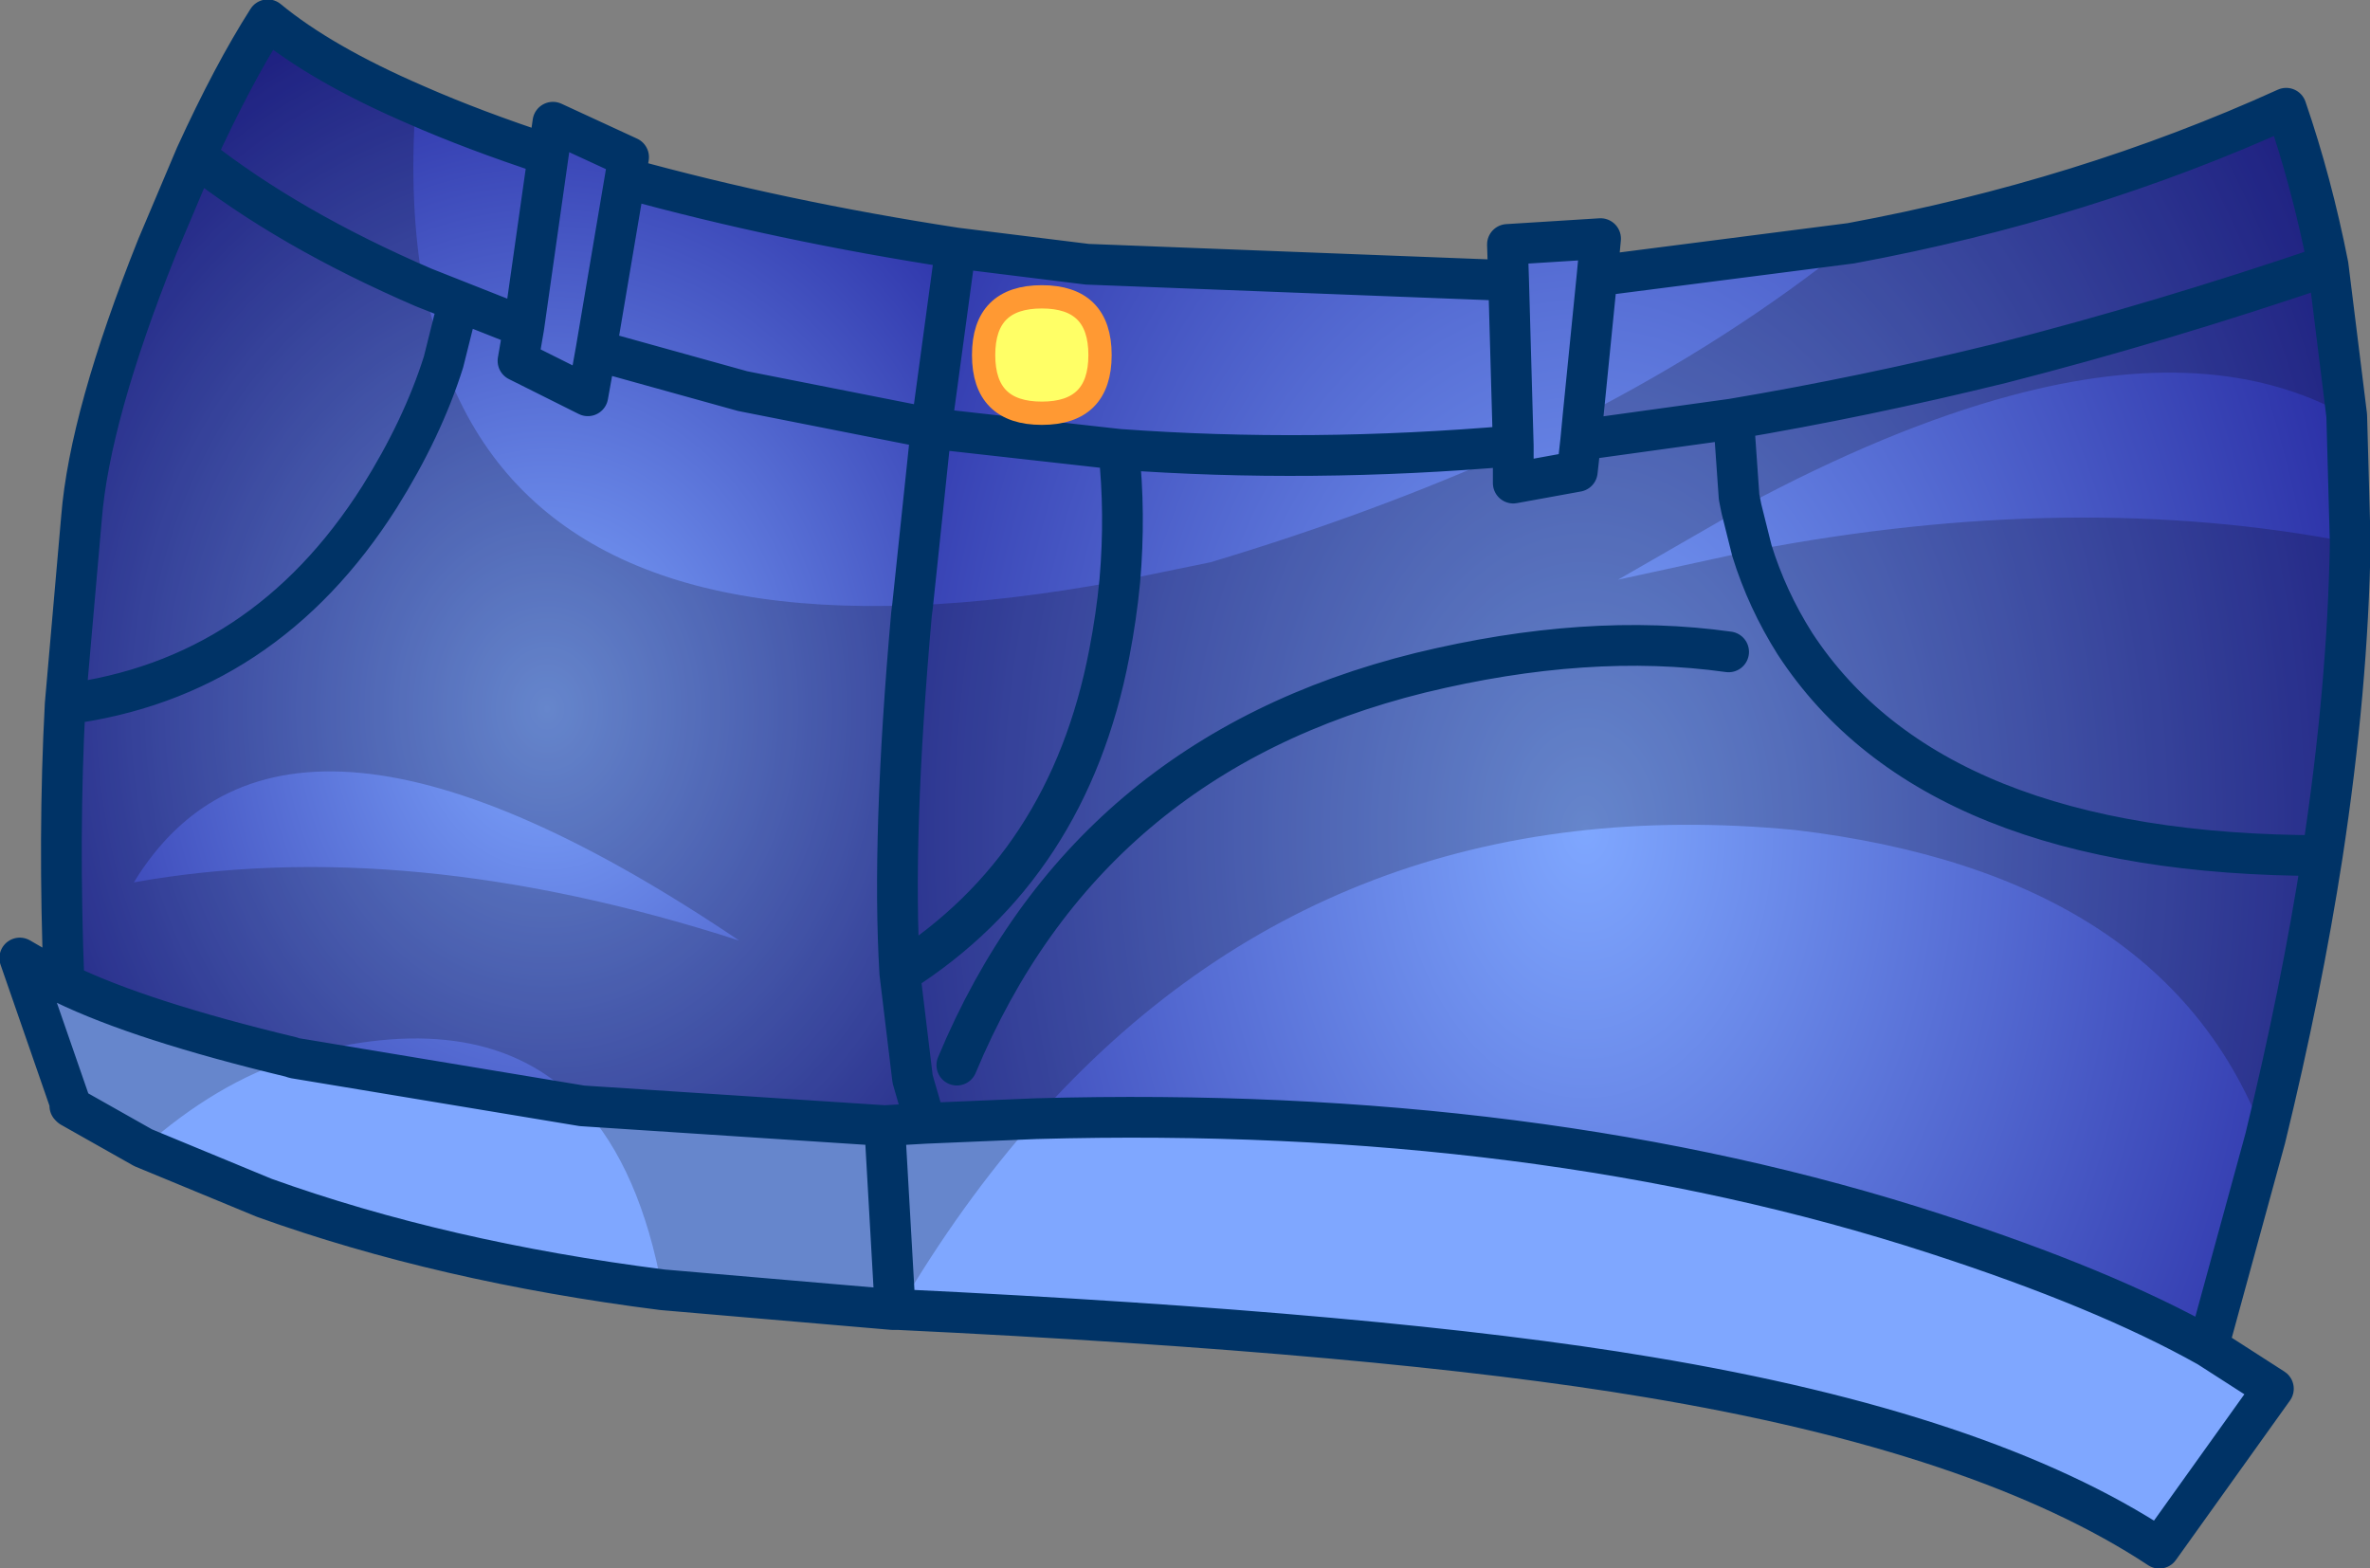
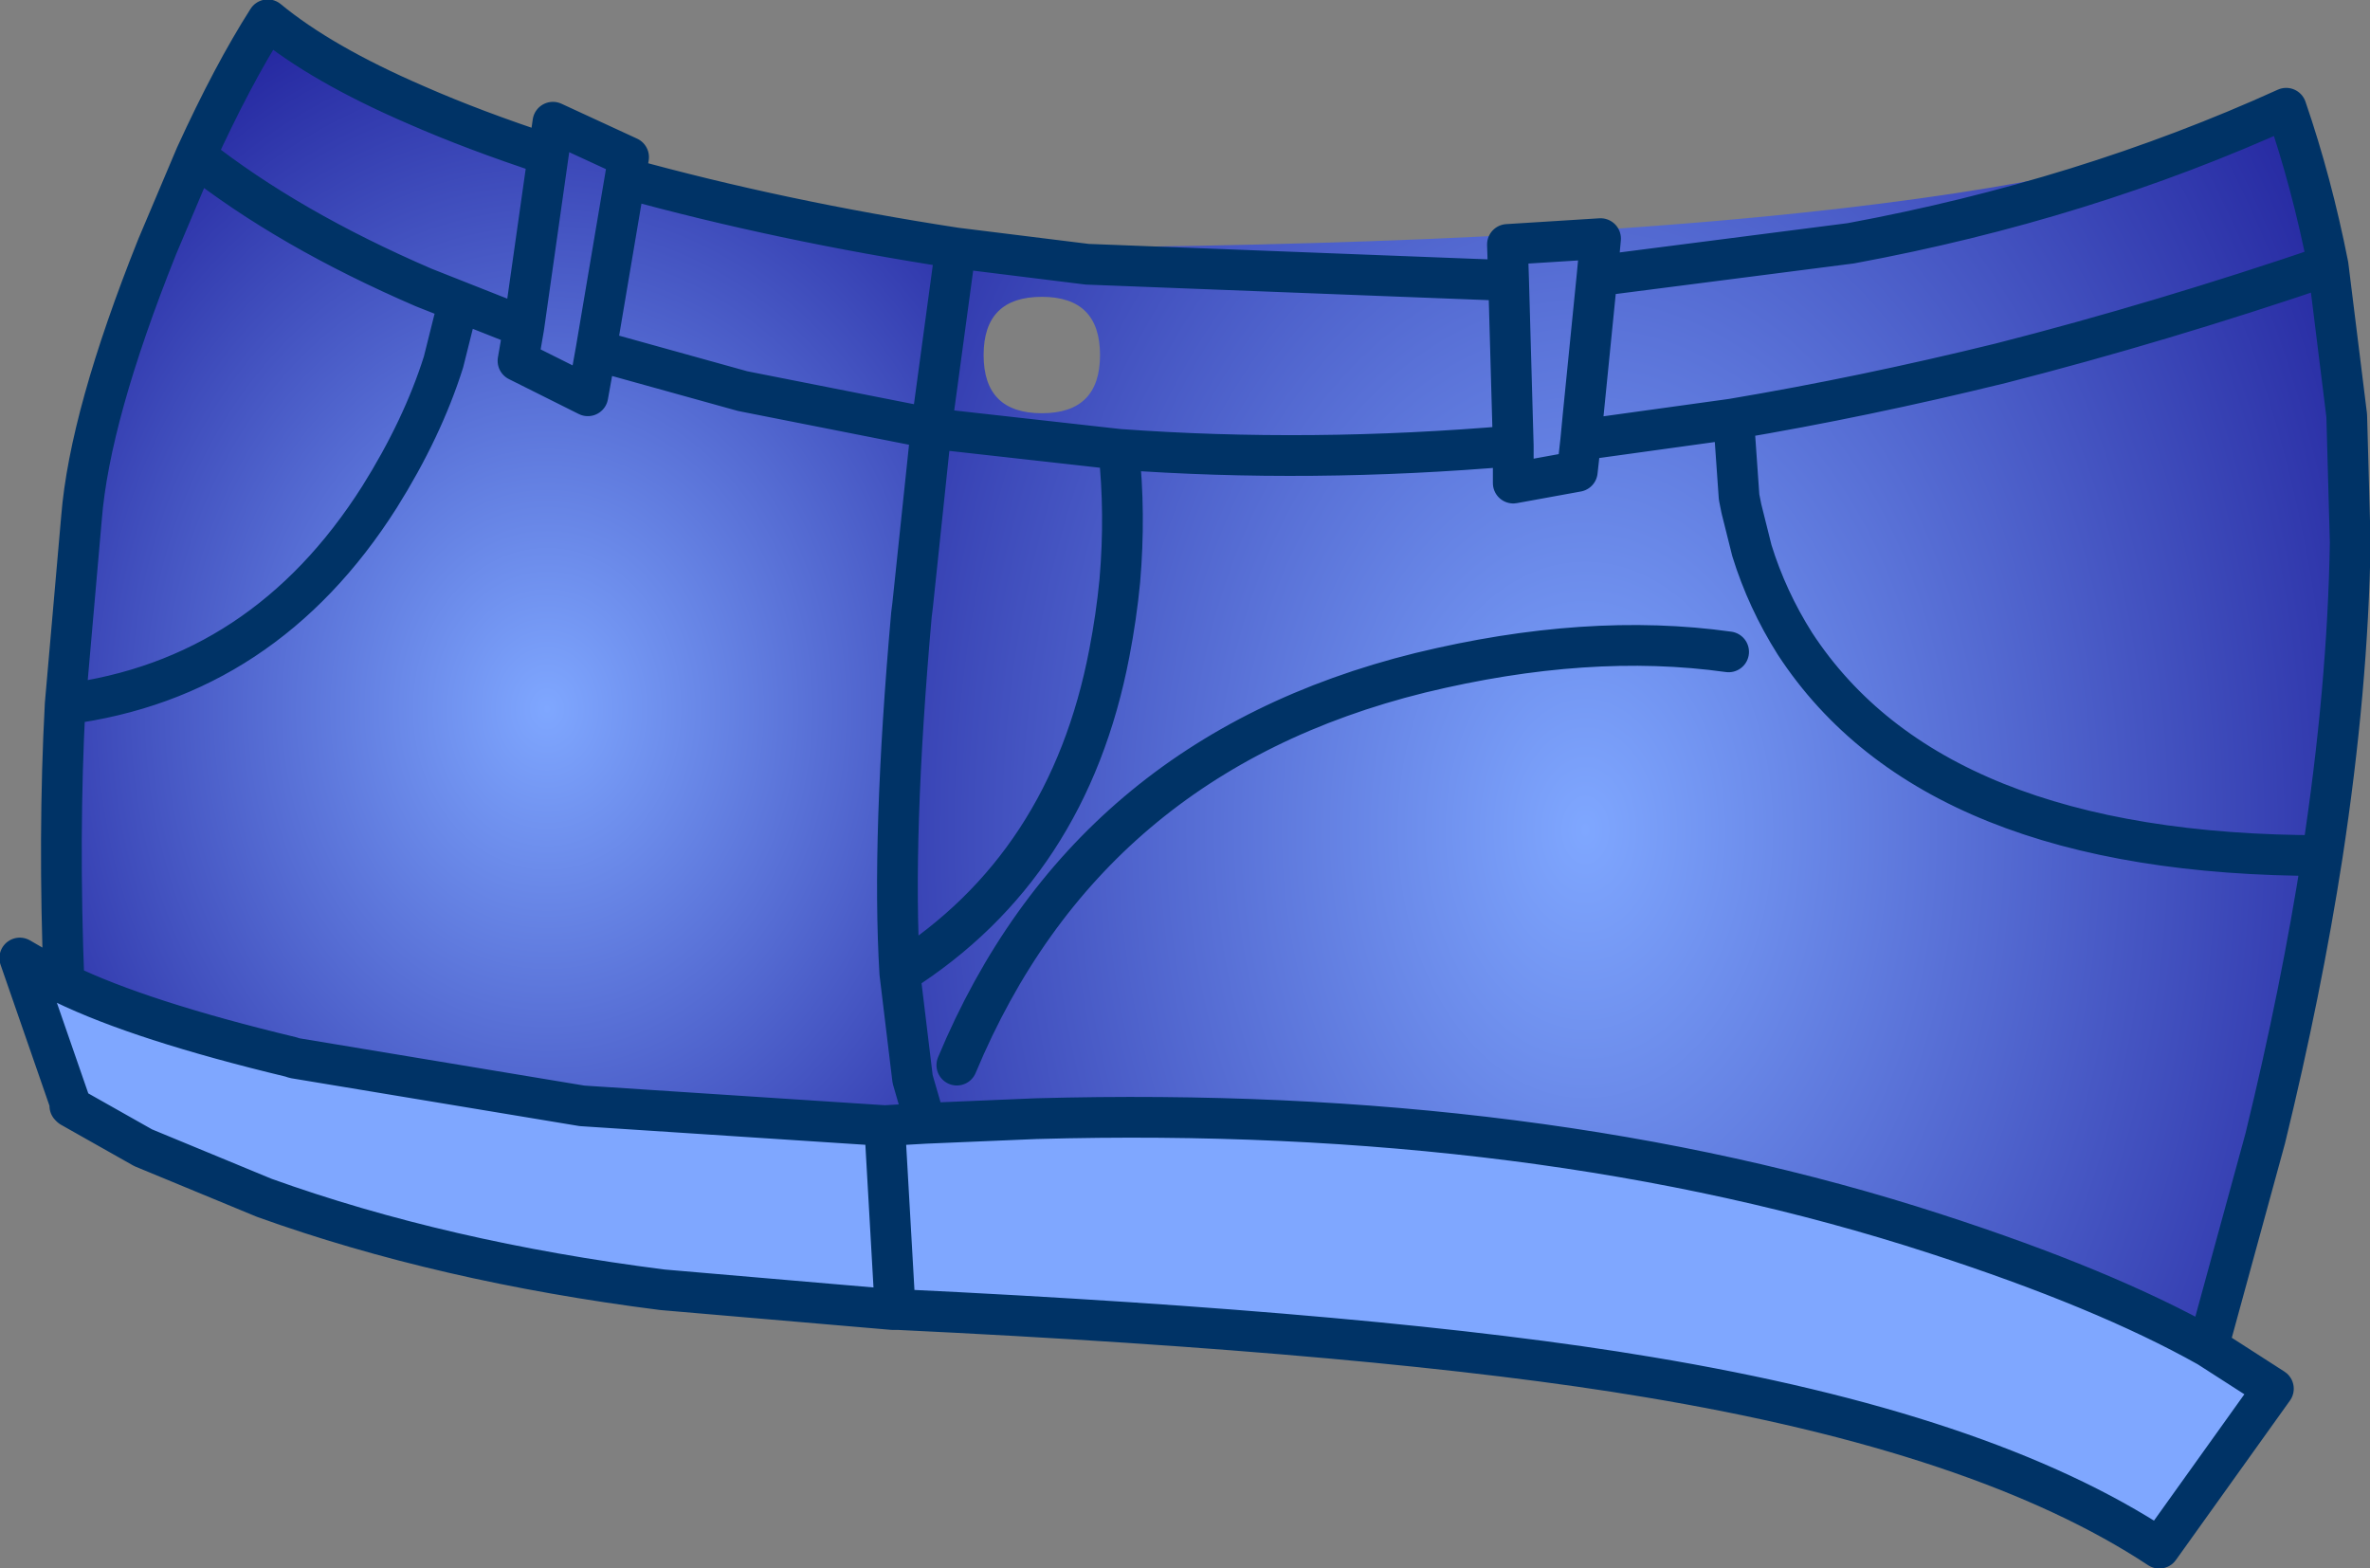
<svg xmlns="http://www.w3.org/2000/svg" height="67.35px" width="101.8px">
  <rect width="100%" height="100%" fill="#808080" stroke="none" />
  <g transform="matrix(1.0, 0.0, 0.0, 1.0, 50.9, 33.65)">
    <path d="M-48.15 8.6 Q-48.4 2.2 -48.1 -3.4 L-47.4 -11.4 Q-47.05 -15.8 -44.15 -23.05 L-42.5 -26.95 Q-40.9 -30.45 -39.4 -32.8 -35.7 -29.75 -27.35 -27.0 L-27.15 -28.4 -23.9 -26.9 -24.05 -26.0 Q-17.35 -24.15 -9.85 -23.0 L-10.9 -15.25 -11.75 -7.25 Q-12.6 2.35 -12.25 8.15 -12.0 12.4 -11.15 14.6 L-12.9 14.7 Q-27.2 14.35 -38.4 11.75 -44.85 10.2 -48.15 8.6" fill="url(#gradient0)" fill-rule="evenodd" stroke="none" />
    <path d="M43.95 24.2 L46.75 26.0 41.85 32.85 Q34.35 27.9 19.9 25.5 8.6 23.6 -12.45 22.6 L-12.55 22.6 Q-28.1 21.9 -39.55 17.8 -45.2 15.75 -47.85 13.9 L-50.05 7.5 -48.15 8.6 Q-44.85 10.2 -38.4 11.75 -27.2 14.35 -12.9 14.7 L-11.15 14.6 Q13.3 13.2 32.25 19.35 39.5 21.7 43.95 24.2" fill="#7fa7ff" fill-rule="evenodd" stroke="none" />
-     <path d="M-9.85 -23.0 L-4.2 -22.3 13.9 -21.6 13.85 -23.15 17.85 -23.4 17.7 -21.8 Q34.05 -23.0 47.3 -29.0 48.4 -25.8 49.1 -22.25 51.05 -11.45 48.85 3.1 47.35 12.8 43.95 24.2 39.5 21.7 32.25 19.35 13.3 13.2 -11.15 14.6 -12.0 12.4 -12.25 8.15 -12.6 2.35 -11.75 -7.25 L-10.9 -15.25 -9.85 -23.0 M-3.65 -18.4 Q-3.65 -20.9 -6.15 -20.9 -8.65 -20.9 -8.65 -18.4 -8.65 -15.9 -6.15 -15.9 -3.65 -15.9 -3.65 -18.4" fill="url(#gradient1)" fill-rule="evenodd" stroke="none" />
-     <path d="M28.6 -23.2 Q38.6 -25.05 47.3 -29.0 48.4 -25.8 49.1 -22.25 L49.9 -15.8 Q44.15 -19.0 35.45 -16.65 30.25 -15.25 24.0 -11.9 L23.9 -11.8 23.8 -12.3 23.6 -15.15 23.8 -12.3 23.9 -11.8 18.6 -8.75 24.35 -10.0 Q38.2 -12.65 50.05 -10.35 49.95 -4.1 48.85 3.1 47.95 8.9 46.4 15.25 42.2 3.9 26.2 2.0 6.3 0.1 -6.4 14.4 L-11.15 14.6 -6.4 14.4 Q-9.6 18.0 -12.3 22.6 L-12.45 22.6 -12.55 22.6 -22.45 21.75 Q-23.4 16.55 -25.9 13.85 -29.75 9.7 -37.25 11.5 L-38.25 11.8 -38.4 11.75 Q-44.85 10.2 -48.15 8.6 -44.85 10.2 -38.4 11.75 L-38.25 11.8 Q-41.6 12.85 -44.75 15.65 L-47.85 13.9 -47.9 13.7 -50.05 7.5 -48.15 8.6 Q-48.4 2.2 -48.1 -3.4 L-47.4 -11.4 Q-47.05 -15.8 -44.15 -23.05 L-42.5 -26.95 Q-40.9 -30.45 -39.4 -32.8 -37.1 -30.9 -33.05 -29.15 -33.35 -24.8 -32.7 -21.3 L-31.85 -18.1 Q-32.75 -15.25 -34.6 -12.3 -39.55 -4.5 -48.1 -3.4 -39.55 -4.5 -34.6 -12.3 -32.75 -15.25 -31.85 -18.1 -27.9 -7.05 -11.75 -7.65 L-11.75 -7.25 -11.7 -7.65 Q-7.65 -7.8 -2.8 -8.7 L1.1 -9.5 Q8.1 -11.6 14.1 -14.3 L14.1 -12.9 16.85 -13.4 17.0 -14.75 23.5 -15.65 Q29.15 -16.6 35.05 -18.05 41.9 -19.8 49.1 -22.25 41.9 -19.8 35.05 -18.05 29.15 -16.6 23.5 -15.65 L17.0 -14.75 17.1 -15.8 Q23.5 -19.1 28.6 -23.2 M-42.5 -26.95 Q-38.5 -23.8 -32.7 -21.3 -38.5 -23.8 -42.5 -26.95 M-11.75 -7.25 Q-12.6 2.35 -12.25 8.15 L-11.7 12.7 -11.15 14.6 -12.9 14.7 -25.9 13.85 -12.9 14.7 -11.15 14.6 -11.7 12.7 -12.25 8.15 Q-12.6 2.35 -11.75 -7.25 M-12.25 8.15 Q-5.0 3.55 -3.25 -5.6 -2.95 -7.15 -2.8 -8.7 -2.95 -7.15 -3.25 -5.6 -5.0 3.55 -12.25 8.15 M-9.8 12.1 Q-4.25 -1.2 10.1 -4.75 17.3 -6.5 23.35 -5.65 17.3 -6.5 10.1 -4.75 -4.25 -1.2 -9.8 12.1 M48.85 3.1 Q32.15 3.1 26.2 -6.0 25.0 -7.9 24.35 -10.0 25.0 -7.9 26.2 -6.0 32.15 3.1 48.85 3.1 M-19.15 6.75 Q-38.65 -6.4 -45.15 4.25 -33.4 2.15 -19.15 6.75 M-12.45 22.6 L-12.9 14.7 -12.45 22.6" fill="#000000" fill-opacity="0.2" fill-rule="evenodd" stroke="none" />
+     <path d="M-9.85 -23.0 Q34.05 -23.0 47.3 -29.0 48.4 -25.8 49.1 -22.25 51.05 -11.45 48.85 3.1 47.35 12.8 43.95 24.2 39.5 21.7 32.25 19.35 13.3 13.2 -11.15 14.6 -12.0 12.4 -12.25 8.15 -12.6 2.35 -11.75 -7.25 L-10.9 -15.25 -9.85 -23.0 M-3.65 -18.4 Q-3.65 -20.9 -6.15 -20.9 -8.65 -20.9 -8.65 -18.4 -8.65 -15.9 -6.15 -15.9 -3.65 -15.9 -3.65 -18.4" fill="url(#gradient1)" fill-rule="evenodd" stroke="none" />
    <path d="M-33.05 -29.15 Q-30.55 -28.05 -27.35 -27.0 L-27.15 -28.4 -23.9 -26.9 -24.05 -26.0 Q-17.35 -24.15 -9.85 -23.0 L-4.2 -22.3 13.9 -21.6 13.85 -23.15 17.85 -23.4 17.7 -21.8 28.6 -23.2 Q38.6 -25.05 47.3 -29.0 48.4 -25.8 49.1 -22.25 L49.9 -15.8 50.05 -10.35 Q49.95 -4.1 48.85 3.1 47.95 8.9 46.4 15.25 L43.95 24.2 46.75 26.0 41.85 32.85 Q34.35 27.9 19.9 25.5 8.6 23.6 -12.3 22.6 L-12.45 22.6 -12.55 22.6 -22.45 21.75 Q-31.9 20.55 -39.55 17.8 L-44.75 15.65 -47.85 13.9 -47.9 13.85 -47.9 13.7 -50.05 7.5 -48.15 8.6 Q-48.4 2.2 -48.1 -3.4 L-47.4 -11.4 Q-47.05 -15.8 -44.15 -23.05 L-42.5 -26.95 Q-40.9 -30.45 -39.4 -32.8 -37.1 -30.9 -33.05 -29.15 M-32.7 -21.3 L-28.4 -19.6 -27.35 -27.0 M-31.85 -18.1 L-31.4 -19.9 M-11.7 -7.65 L-10.9 -15.25 -19.0 -16.85 -25.3 -18.6 -25.65 -16.65 -28.65 -18.15 -28.4 -19.6 M-32.7 -21.3 Q-38.5 -23.8 -42.5 -26.95 M-48.1 -3.4 Q-39.55 -4.5 -34.6 -12.3 -32.75 -15.25 -31.85 -18.1 M-11.75 -7.25 L-11.7 -7.65 M-2.8 -8.7 Q-2.55 -11.6 -2.85 -14.35 L-10.9 -15.25 -9.85 -23.0 M-47.9 13.7 L-47.85 13.9 M-48.15 8.6 Q-44.85 10.2 -38.4 11.75 L-38.25 11.8 -25.9 13.85 -12.9 14.7 -11.15 14.6 -11.7 12.7 -12.25 8.15 Q-12.6 2.35 -11.75 -7.25 M14.1 -14.3 L14.1 -14.5 Q5.4 -13.75 -2.85 -14.35 M-2.8 -8.7 Q-2.95 -7.15 -3.25 -5.6 -5.0 3.55 -12.25 8.15 M-24.05 -26.0 L-25.3 -18.6 M-11.15 14.6 L-6.4 14.4 Q15.2 13.8 32.25 19.35 39.5 21.7 43.95 24.2 M23.35 -5.65 Q17.3 -6.5 10.1 -4.75 -4.25 -1.2 -9.8 12.1 M49.1 -22.25 Q41.9 -19.8 35.05 -18.05 29.15 -16.6 23.5 -15.65 L17.0 -14.75 16.85 -13.4 14.1 -12.9 14.1 -14.3 M23.9 -11.8 L24.35 -10.0 Q25.0 -7.9 26.2 -6.0 32.15 3.1 48.85 3.1 M23.6 -15.15 L23.8 -12.3 23.9 -11.8 M17.1 -15.8 L17.0 -14.75 M13.9 -21.6 L14.1 -14.5 M17.7 -21.8 L17.1 -15.8 M-12.9 14.7 L-12.45 22.6" fill="none" stroke="#003366" stroke-linecap="round" stroke-linejoin="round" stroke-width="1.75" />
-     <path d="M-3.65 -18.4 Q-3.65 -15.9 -6.15 -15.9 -8.65 -15.9 -8.65 -18.4 -8.65 -20.9 -6.15 -20.9 -3.65 -20.9 -3.65 -18.4" fill="#ffff66" fill-rule="evenodd" stroke="none" />
-     <path d="M-3.65 -18.4 Q-3.65 -15.9 -6.15 -15.9 -8.65 -15.9 -8.65 -18.4 -8.65 -20.9 -6.15 -20.9 -3.65 -20.9 -3.65 -18.4 Z" fill="none" stroke="#ff9933" stroke-linecap="round" stroke-linejoin="round" stroke-width="1.0" />
  </g>
  <defs>
    <radialGradient cx="0" cy="0" gradientTransform="matrix(0.035, 0.0, 0.0, 0.042, -27.4, -3.2)" gradientUnits="userSpaceOnUse" id="gradient0" r="819.2" spreadMethod="pad">
      <stop offset="0.0" stop-color="#7fa7ff" />
      <stop offset="1.0" stop-color="#1e1e99" />
    </radialGradient>
    <radialGradient cx="0" cy="0" gradientTransform="matrix(0.049, 0.0, 0.0, 0.07, 17.2, 2.0)" gradientUnits="userSpaceOnUse" id="gradient1" r="819.2" spreadMethod="pad">
      <stop offset="0.0" stop-color="#7fa7ff" />
      <stop offset="1.0" stop-color="#1e1e99" />
    </radialGradient>
  </defs>
</svg>